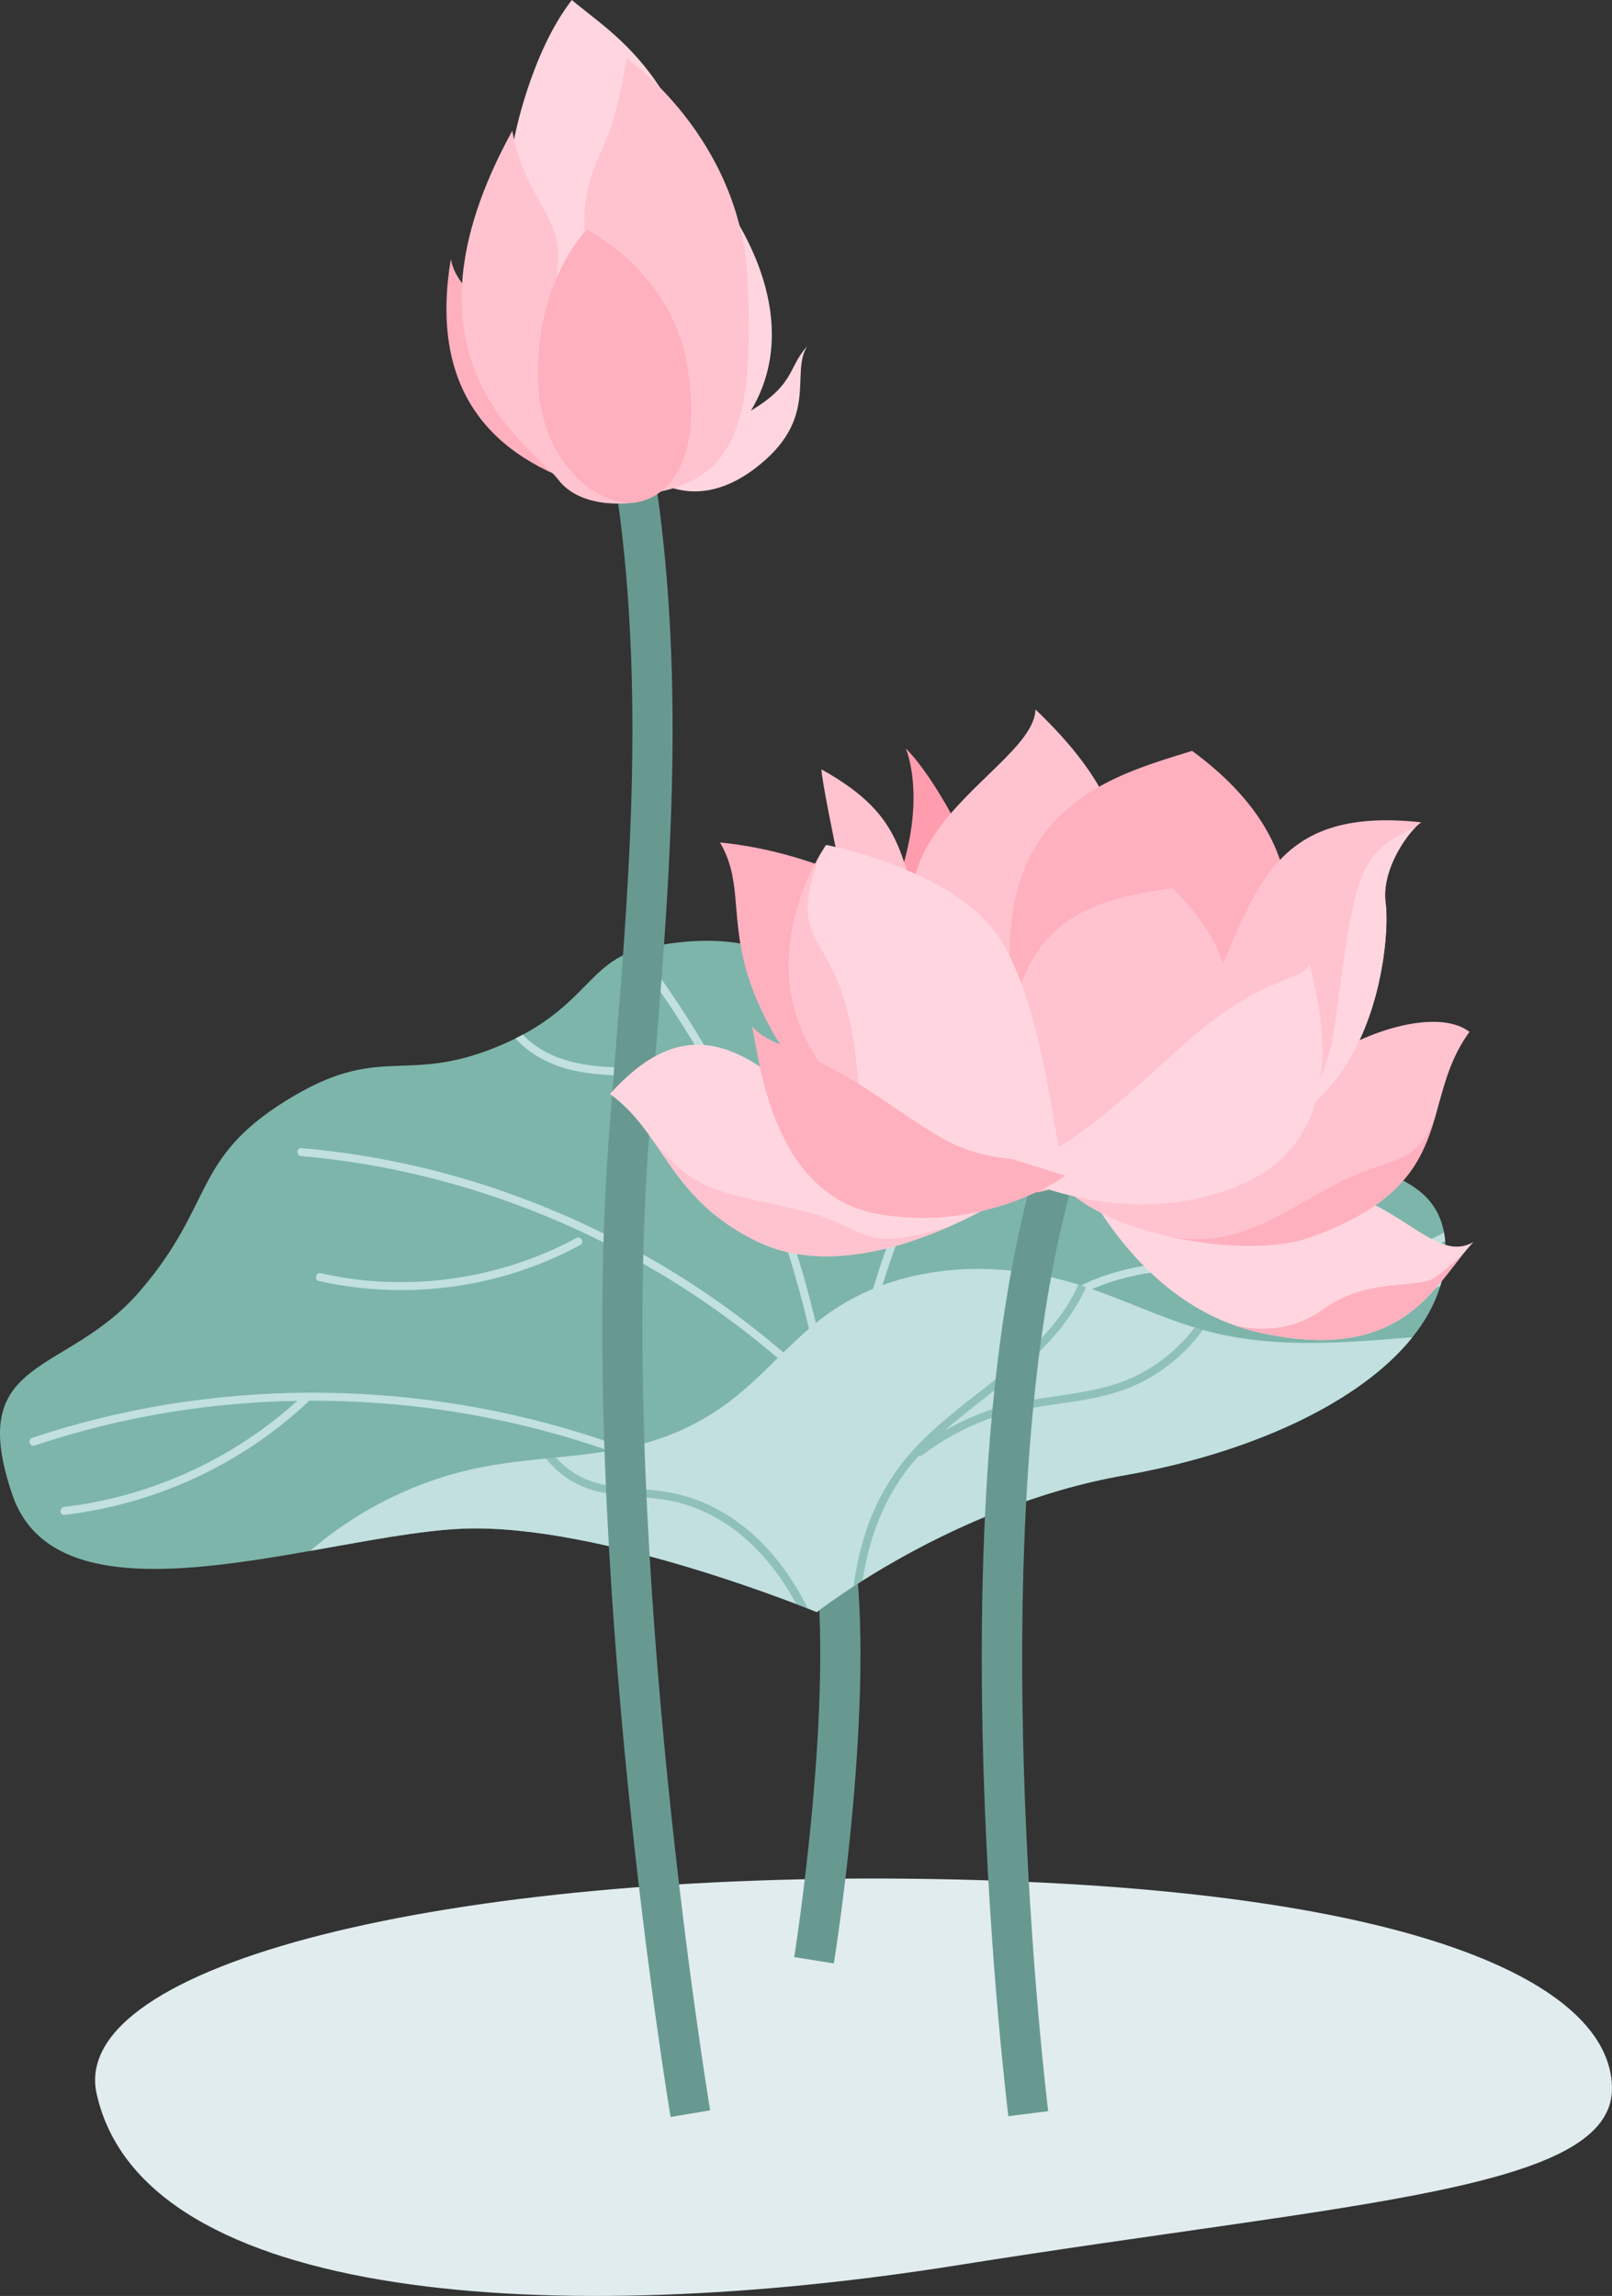
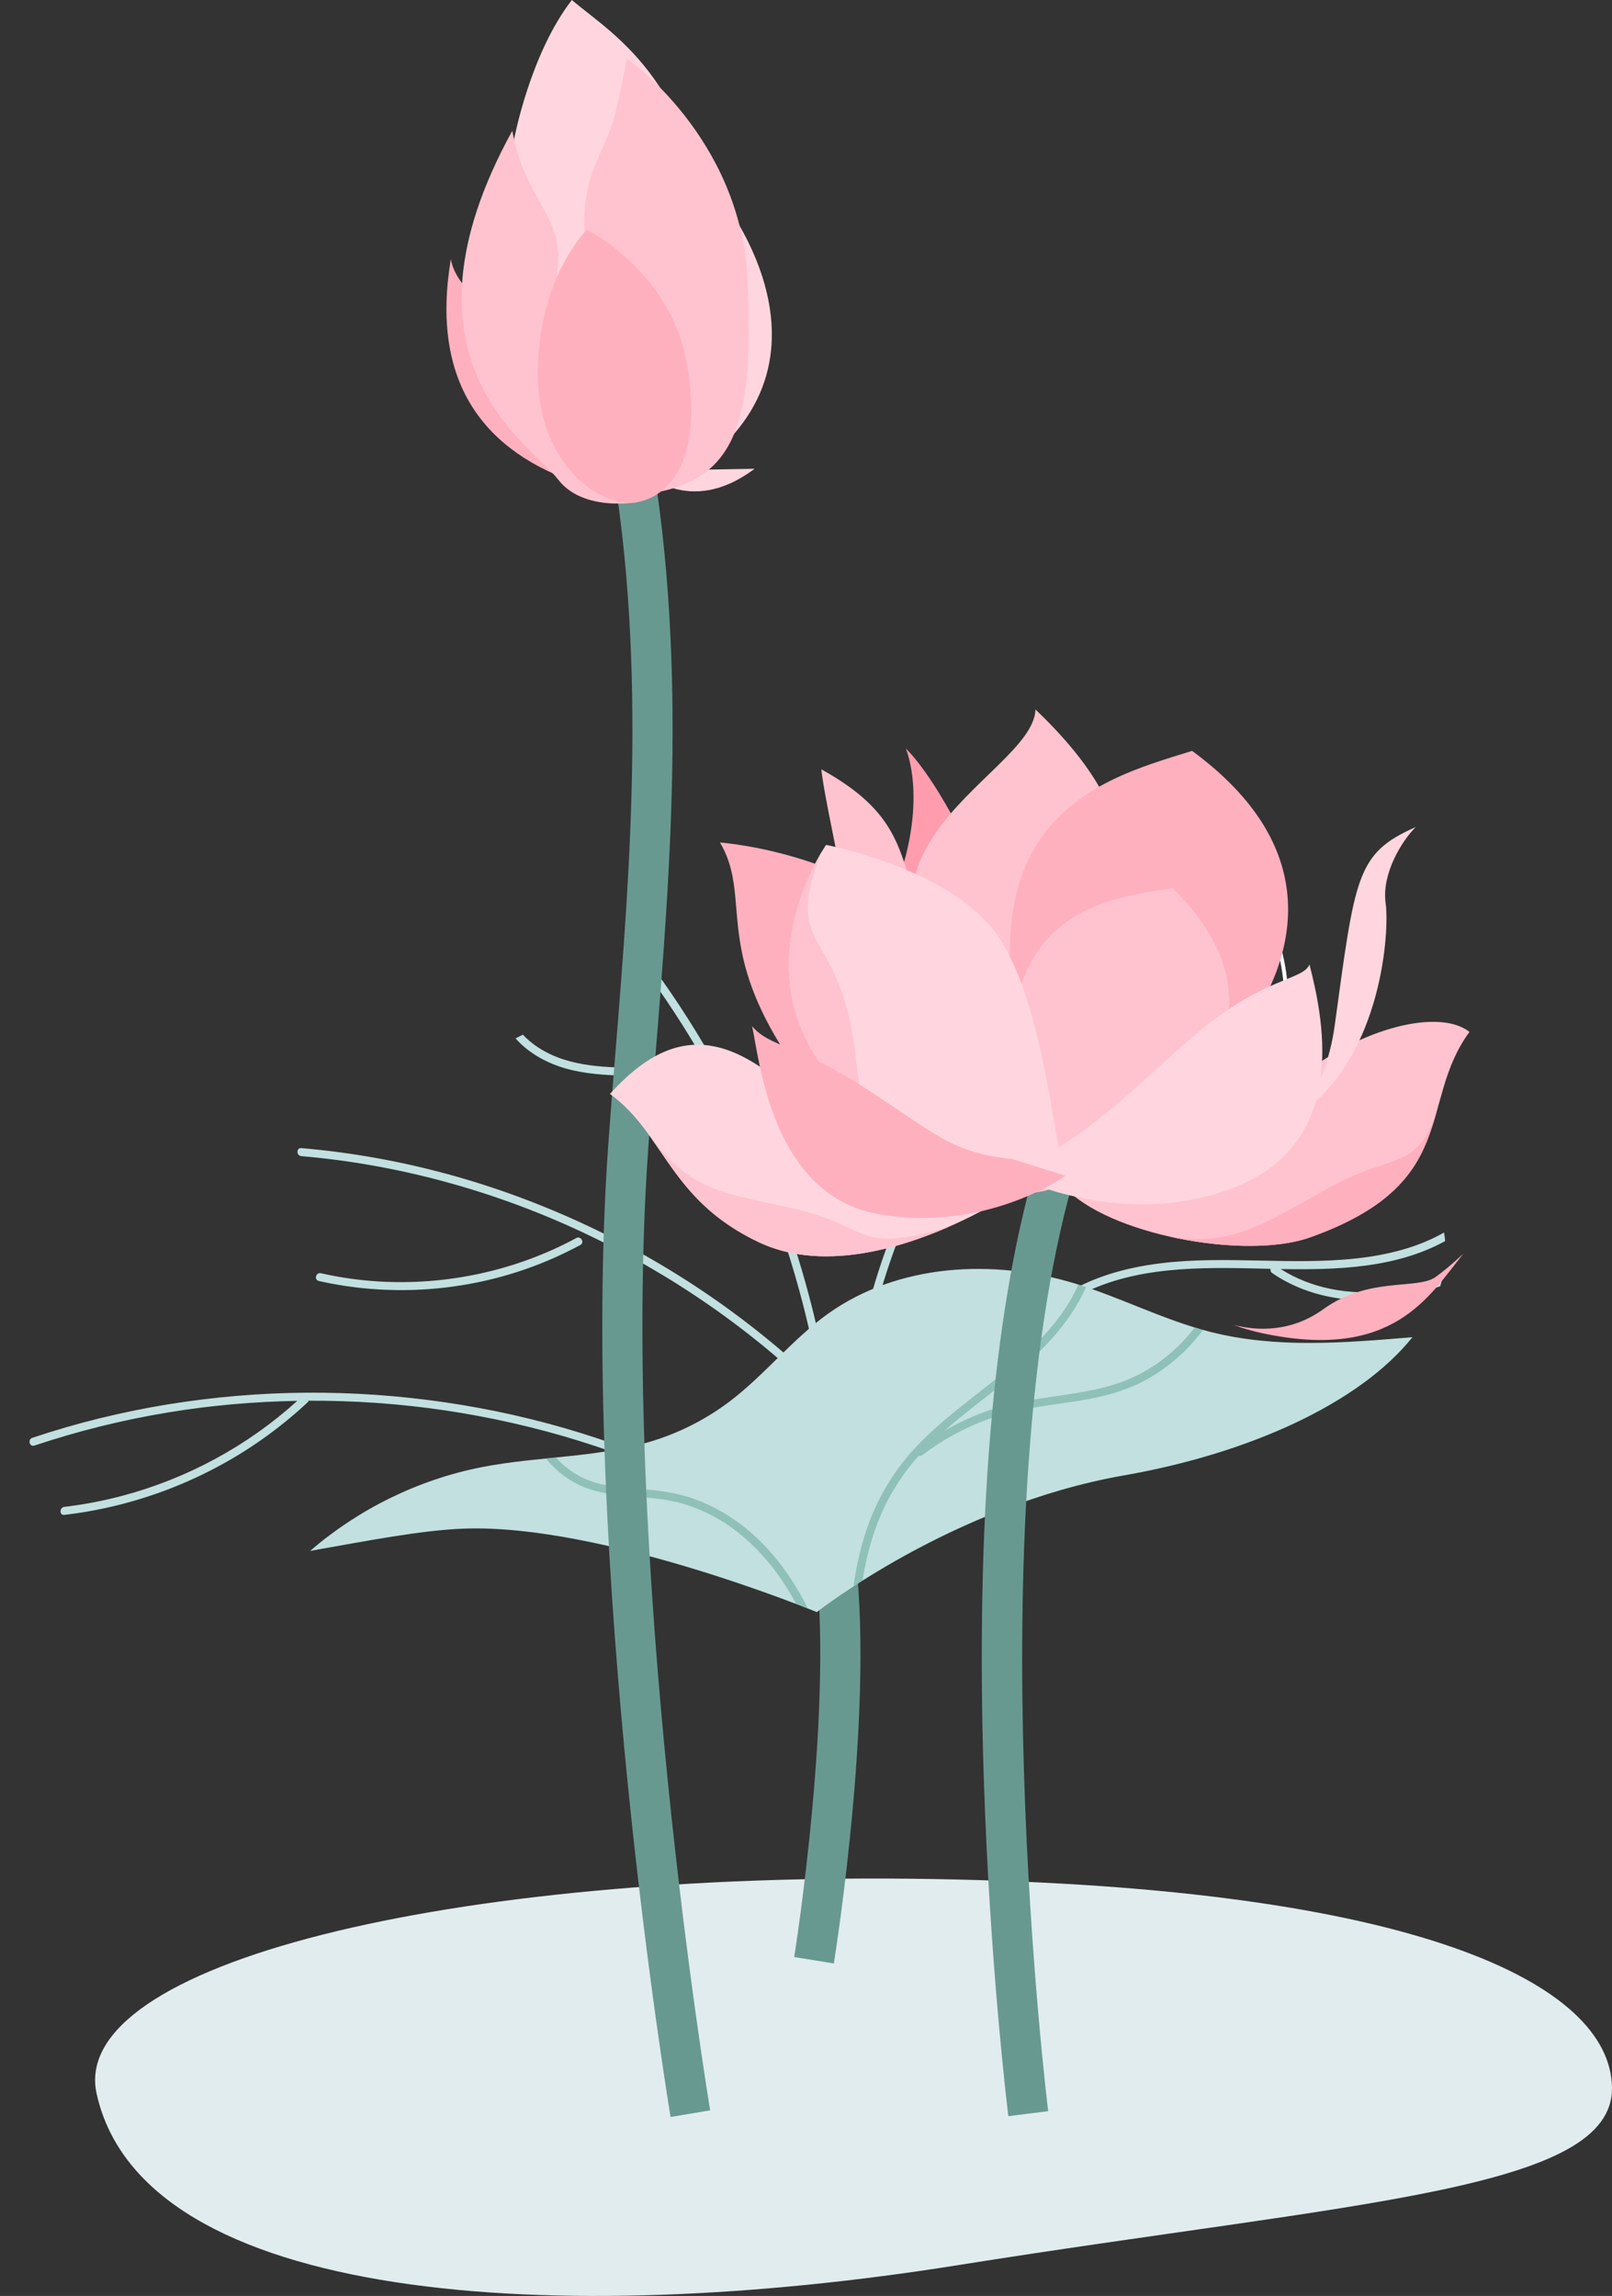
<svg xmlns="http://www.w3.org/2000/svg" viewBox="0 0 444.313 632.867">
  <rect x="0" y="0" width="444.313" height="632.867" fill="#333333" stroke="none" />
  <g id="a" />
  <g id="b">
    <g id="c">
      <g>
        <path d="M26.637,577.138c12.851,57.938,127.393,64.773,237.29,47.256,109.897-17.517,180.859-20.558,180.383-49.023-.475-28.465-53.669-55.172-187.273-57.428s-238.317,23.506-230.401,59.196Z" style="fill:#e1ecef;" />
        <g>
          <path d="M229.828,541.215l-10.922-1.762c.114-.71,11.377-71.483,5.471-111.949l10.947-1.598c6.152,42.154-5.018,112.341-5.496,115.309Z" style="fill:#689991;" />
          <g>
-             <path d="M177.661,261.319c41.353-8.772,45.311,14.194,69.886,14.683,24.575,.489,37.3-15.237,58.346-7.618,21.046,7.618,23.982,26.706,42.091,41.389s51.88,7.831,50.412,36.708-41.113,51.88-88.588,60.2c-47.475,8.32-84.672,37.686-84.672,37.686,0,0-59.222-24.472-97.398-23.003s-111.102,29.366-124.316-9.299c-13.215-38.665,14.683-32.303,35.239-56.285s14.194-36.218,40.134-52.37c25.94-16.151,32.303-4.405,57.753-14.683,25.451-10.278,24.961-23.982,41.113-27.408Z" style="fill:#7db5aa;" />
            <path d="M145.026,349.776c5.143-1.802,10.141-4.013,14.934-6.606,1.253-.678,.137-2.589-1.117-1.911-16.639,9.005-35.77,13.124-54.643,11.958-5.302-.328-10.563-1.087-15.743-2.258-1.387-.313-1.979,1.819-.588,2.134,18.874,4.267,38.897,3.081,57.158-3.317Zm221.571,5.466c-4.834-.998-9.445-2.8-13.604-5.442,15.458,.271,31.645-.192,45.334-7.704-.072-.82-.178-1.605-.316-2.357-7.271,4.17-15.714,6.196-23.98,7.121-18.018,2.016-36.195-.86-54.203,1.369-9.639,1.193-19.168,3.831-27.35,9.215-1.185,.779-.077,2.696,1.117,1.911,15.118-9.948,34.028-10.113,51.48-9.726,1.691,.037,3.399,.079,5.118,.117-.086,.412,.031,.871,.468,1.173,8.216,5.676,18.385,7.917,28.273,7.431,6.194-.304,12.241-1.688,18.035-3.806,.27-.886,.506-1.778,.703-2.678-9.845,3.871-20.349,5.589-31.074,3.376Zm-166.149,56.377c-11.403-5.961-23.289-10.995-35.498-15.057-12.171-4.049-24.661-7.133-37.312-9.241-12.647-2.108-25.454-3.261-38.275-3.422-12.82-.161-25.642,.676-38.334,2.486-12.696,1.81-25.25,4.623-37.492,8.445-1.551,.484-3.096,.985-4.636,1.501-1.344,.449-.768,2.587,.588,2.134,12.062-4.036,24.443-7.094,36.994-9.158,11.72-1.927,23.584-2.964,35.459-3.167-13.714,12.424-30.411,21.453-48.3,26.186-5.221,1.382-10.538,2.402-15.903,3.029-1.397,.163-1.414,2.378,0,2.213,19.435-2.271,38.221-9.408,54.247-20.644,4.498-3.153,8.774-6.618,12.789-10.367,.153-.143,.244-.299,.295-.457,12.536-.058,25.085,.814,37.487,2.649,12.581,1.862,25.022,4.684,37.168,8.457,12.157,3.777,24.015,8.505,35.41,14.182,1.406,.7,2.803,1.415,4.195,2.143,1.261,.659,2.381-1.25,1.117-1.911Zm43.928-60.953c3.904-12.05,9.091-23.662,15.579-34.544,6.122-10.268,13.366-19.862,21.654-28.48,7.047-7.327,14.842-13.928,23.283-19.59-.924-.306-1.838-.58-2.732-.8-6.744,4.656-13.088,9.891-18.943,15.624-8.634,8.454-16.245,17.958-22.724,28.153-6.739,10.603-12.224,21.975-16.46,33.799-4.706,13.135-7.843,26.793-9.626,40.624-.191,1.484-.358,2.97-.518,4.457-.692-.734-1.379-1.472-2.08-2.196-1.001-1.034-2.017-2.053-3.037-3.068-1.336-8.482-3.063-16.902-5.195-25.222-2.988-11.665-6.748-23.132-11.244-34.302-4.513-11.209-9.748-22.126-15.701-32.642-5.931-10.476-12.566-20.553-19.866-30.126-.177-.232-.359-.461-.537-.692-.785,.209-1.521,.45-2.23,.71,6.779,8.784,12.997,18,18.614,27.568,1.694,2.885,3.328,5.804,4.914,8.75-.906-.601-1.868-1.125-2.869-1.567-4.696-2.075-9.882-2.458-14.949-2.636-10.027-.353-20.762,.263-29.815-4.822-2.129-1.196-4.118-2.689-5.784-4.47-.645,.347-1.312,.691-2.001,1.033,4.016,4.565,9.875,7.468,15.815,8.809,5.28,1.193,10.717,1.395,16.109,1.518,5.35,.122,10.871,0,16.093,1.338,4.735,1.213,9.52,3.995,11.398,8.747,.081,.206,.206,.36,.351,.478,2.407,4.875,4.675,9.819,6.78,14.831,4.624,11.005,8.523,22.315,11.67,33.83,2.367,8.66,4.309,17.438,5.809,26.291-7.879-7.592-16.283-14.637-25.129-21.076-11.01-8.014-22.704-15.088-34.914-21.119-12.203-6.028-24.92-11.033-37.973-14.889-13.055-3.857-26.449-6.554-39.983-8.025-1.693-.184-3.387-.347-5.084-.493-1.419-.122-1.41,2.092,0,2.213,13.464,1.156,26.807,3.564,39.843,7.122,12.946,3.534,25.586,8.19,37.735,13.891,12.2,5.724,23.915,12.48,34.982,20.17,11.062,7.687,21.463,16.321,31.045,25.789,.022,.021,.043,.044,.064,.065,.265,1.705,.518,3.411,.749,5.121,1.61,11.881,2.406,23.878,2.382,35.867-.003,1.46-.019,2.919-.046,4.379-.026,1.424,2.187,1.424,2.213,0,.221-12.09-.39-24.191-1.822-36.198-.26-2.182-.555-4.359-.868-6.534,1.443,1.474,2.873,2.96,4.276,4.472-1.071,11.472-1.23,23.027-.535,34.527,.105,1.737,.23,3.474,.372,5.208,.115,1.409,2.329,1.422,2.213,0-1.021-12.479-1.069-25.039-.036-37.518,6.128,6.779,11.859,13.917,17.107,21.399,.951,1.355,1.885,2.721,2.805,4.097,.788,1.178,2.705,.071,1.911-1.117-6.466-9.663-13.688-18.816-21.557-27.376,.029-.3,.05-.601,.08-.902,1.391-13.733,4.156-27.341,8.412-40.477Zm65.915-33.3c3.616-.509,7.185-1.343,10.659-2.469,7.493-2.427,14.511-6.179,20.759-10.947-.511-.538-1.006-1.078-1.492-1.621-5.562,4.213-11.771,7.615-18.355,9.929-3.402,1.195-6.905,2.109-10.461,2.712-3.905,.662-7.859,.845-11.812,.938-9.369,.221-19.302,.008-27.65,4.926-1.226,.722-.114,2.636,1.117,1.911,7.528-4.435,16.501-4.42,24.971-4.591,4.101-.083,8.198-.214,12.265-.787Zm-54.222-12.935c2.946-11.79,7.097-24.383,15.981-32.898-1.419,.473-2.858,.942-4.333,1.388-4.384,5.127-7.486,11.238-9.809,17.56-1.604,4.365-2.846,8.852-3.973,13.361-.345,1.382,1.788,1.971,2.134,.588Z" style="fill:#c1e0df;" />
            <path d="M389.306,368.592c-18.815,1.564-37.573,3.147-55.715-1.468-12.778-3.25-24.614-9.454-37.224-13.305-22.672-6.924-48.849-5.479-68.139,8.301-9.786,6.99-17.331,16.706-26.889,24.005-6.233,4.76-13.285,8.444-20.753,10.842-15.426,4.954-32.059,4.332-47.953,7.474-17.361,3.433-33.759,11.508-47.159,23.059,15.541-2.743,30.542-5.685,42.266-6.136,38.176-1.468,97.398,23.004,97.398,23.004,0,0,37.197-29.366,84.672-37.687,34.542-6.054,64.934-19.882,79.497-38.089Z" style="fill:#c1e0df;" />
            <g style="opacity:.73;">
              <path d="M329.309,365.917c-3.85,5.028-8.72,9.281-14.277,12.361-12.655,7.013-27.631,5.685-41.122,10.048-4.731,1.53-9.291,3.566-13.589,6.055,9.489-8.374,20.304-15.27,28.91-24.636,4.091-4.452,7.678-9.447,10.099-14.97-.696-.233-1.395-.459-2.096-.679-5.255,11.938-16.084,20.843-26.188,28.756-6.429,5.035-12.96,10.027-18.566,15.997-5.632,5.998-9.944,12.932-12.85,20.629-2.164,5.731-3.546,11.722-4.367,17.791,.782-.509,1.61-1.04,2.473-1.585,.703-4.493,1.728-8.933,3.183-13.252,2.635-7.821,6.733-14.99,12.284-21.107,.021-.023,.043-.044,.063-.067,.269,.121,.59,.108,.916-.14,5.696-4.328,12.042-7.788,18.799-10.148,7.118-2.486,14.509-3.406,21.933-4.476,6.978-1.006,13.852-2.453,20.155-5.726,5.346-2.776,10.166-6.619,14.108-11.171,.841-.971,1.63-1.984,2.391-3.016-.757-.212-1.511-.433-2.262-.663Zm-137.116,47.578c-4.033-1.536-8.223-2.362-12.51-2.774-5.214-.501-10.514-.547-15.576-2.045-4.337-1.283-8.014-3.732-10.927-6.922-.903,.091-1.807,.182-2.71,.273,2.363,2.921,5.278,5.377,8.731,7.091,8.549,4.244,18.339,2.711,27.378,4.938,14.842,3.657,25.852,14.953,32.886,28.08,1.26,.481,2.326,.897,3.187,1.236-2.609-5.283-5.783-10.26-9.585-14.745-5.622-6.63-12.721-12.026-20.873-15.132Z" style="fill:#7db5aa;" />
            </g>
          </g>
        </g>
        <path d="M184.831,583.536c-.255-1.515-25.355-152.769-17.188-267.819,.587-8.27,1.268-16.694,1.988-25.615,4.192-51.899,8.944-110.724-2.242-170.062l10.871-2.049c11.462,60.797,6.646,120.408,2.398,173.002-.719,8.893-1.396,17.292-1.98,25.507-8.073,113.72,16.811,263.701,17.062,265.202l-10.91,1.834Z" style="fill:#689991;" />
        <g>
          <path d="M160.566,133.651c-27.628-9.018-41.911-28.521-36.308-62.199,1.052,5.723,5.965,9.587,5.965,9.587l30.343,52.612Z" style="fill:#ffb0bf;" />
          <path d="M157.618,0c11.782,10.039,35.896,22.761,39.195,76.745,3.299,53.985,1.511-22.804,1.511-22.804,0,0,40.406,49.224-14.051,79.908-54.457,30.684-42.582-95.424-42.582-95.424,0,0,4.37-23.499,15.928-38.425Z" style="fill:#ffd6df;" />
-           <path d="M177.025,129.754s12.79,13.169,30.966-.547c18.176-13.716,9.691-26.07,14.473-33.743-5.519,6.079-3.155,10.939-17.25,18.723-14.095,7.784-12.243,17.797-28.189,15.567Z" style="fill:#ffd6df;" />
+           <path d="M177.025,129.754s12.79,13.169,30.966-.547Z" style="fill:#ffd6df;" />
          <path d="M141.2,36.051c3.703,20.027,14.642,23.183,12.412,39.128s22.047,63.237,22.047,63.237c0,0-15.02,2.777-21.878-6.311-6.858-9.088-47.459-32.649-12.581-96.054Z" style="fill:#ffc3cf;" />
          <path d="M162.427,74.194c-4.819-24.688,4.074-30.278,7.026-42.531,2.952-12.254,3.222-15.612,3.222-15.612,0,0,31.561,21.678,33.407,61.271,1.846,39.594-3.243,55.767-28.619,58.931s-15.037-62.059-15.037-62.059Z" style="fill:#ffc3cf;" />
          <path d="M161.774,63.314s22.804,11.318,27.432,36.352c4.628,25.034-3.534,36.899-13.548,38.75-10.014,1.851-27.811-10.392-27.432-36.352,.379-25.959,13.548-38.75,13.548-38.75Z" style="fill:#ffb0bf;" />
        </g>
        <path d="M277.93,583.307c-.052-.407-5.128-41.371-6.785-93.57-2.232-70.304,2.447-126.473,13.907-166.945l10.645,3.014c-26.637,94.07-6.991,254.518-6.79,256.127l-10.977,1.375Z" style="fill:#689991;" />
        <g>
-           <path d="M406.113,342.379c-14.475,8.187-26.148-26.953-72.042-12.817-25.399,7.823-33.726-8.453-41.175-14.163,5.03,9.495,20.31,44.611,54.892,52.062,39.846,8.586,47.82-14.044,58.325-25.083Z" style="fill:#ffd6df;" />
          <path d="M395.658,352.018c-5.062,3.582-18.291-.239-30.911,8.851-8.893,6.405-18.17,5.993-24.67,4.36,2.461,.889,5.021,1.654,7.711,2.233,36.296,7.821,46.146-10.257,55.554-21.884-3.138,2.939-5.858,5.148-7.683,6.44Z" style="fill:#ffb0bf;" />
          <path d="M265.512,230.663c-9.476-18.75-15.854-24.332-15.854-24.332,0,0,7.281,16.25-5.059,43.913-12.34,27.663,20.913-19.581,20.913-19.581Z" style="fill:#ff9daf;" />
          <path d="M294.164,288.577c10.369-34.804,31.869-54.193-8.756-93.014-.618,19.4-71.004,41.21-7.816,94.079" style="fill:#ffc3cf;" />
          <path d="M255.287,256.966c-7.665-20.432-5.013-31.636-28.89-44.904,.443,6.801,10.897,54.349,10.897,54.349" style="fill:#ffc3cf;" />
          <path d="M339.823,322.364c9.54-29.942,52.458-47.917,65.208-37.923-14.4,19.581-2.182,41.78-43.99,56.65-17.754,6.315-55.921-.747-67.873-14.146-11.951-13.399,46.655-4.581,46.655-4.581Z" style="fill:#ffc3cf;" />
          <path d="M299.297,321.481c-1.578,0-3.193-.031-4.861-.095l-.641-.024,.181-.616c1.705-5.833,2.202-12.106,2.683-18.173,.976-12.303,1.896-23.923,12.211-31.524,5.199-3.832,10.863-6.981,15.861-9.761,9.922-5.518,17.759-9.876,17.634-16.48l-.017-.89,.769,.448c7.84,4.571,15.687,26.212,10.047,45.599-4.236,14.566-17.083,31.517-53.866,31.517Zm-4.187-1.071c39.4,1.309,52.797-15.954,57.093-30.725,5.166-17.759-1.533-38.646-8.866-43.981-.536,6.678-8.346,11.021-18.12,16.458-4.972,2.765-10.606,5.897-15.754,9.691-9.947,7.331-10.851,18.73-11.808,30.799-.468,5.905-.951,12.005-2.545,17.758Z" style="fill:#fff;" />
          <path d="M328.575,206.977c-27.307,8.5-73.715,19.921-36.123,115.926,15.348,.691,106.751-64.069,36.123-115.926Z" style="fill:#ffb0bf;" />
-           <path d="M333.315,274.355c12.92-28.567,16.961-52.216,58.446-47.686-3.424,2.216-11.163,12.912-9.84,22.286,1.323,9.375-2.05,57.645-39.983,64.781-37.933,7.136-8.623-39.382-8.623-39.382Z" style="fill:#ffc3cf;" />
          <path d="M323.176,244.798c-21.607,3.464-57.998,7.061-39.981,83.865,11.549,2.194,87.826-36.9,39.981-83.865Z" style="fill:#ffc3cf;" />
          <path d="M268.665,268.799c-13.707-20.505-43.916-33.98-70.226-36.582,11.756,19.982-10.802,36.504,50.915,96.307" style="fill:#ffb0bf;" />
          <path d="M229.003,312.187c-25.09-28.666-42.047-31.441-60.892-10.65,15.1,10.911,16.258,29.087,40.977,40.844,29.709,14.13,71.535-14.519,71.535-14.519" style="fill:#ffd6df;" />
          <path d="M275.455,322.347c19.006-2.394,38.317-24.067,54.79-37.821,18.336-15.309,28.847-14.279,30.691-18.672,3.067,12.333,12.261,48.707-20.801,61.474-33.062,12.767-64.68-4.981-64.68-4.981Z" style="fill:#ffd6df;" />
          <path d="M293.654,324.087c-2.988-7.133-5.736-46.46-18.2-65.486s-47.764-25.706-47.764-25.706c0,0-32.838,47.059,19.139,78.686,17.098,11.483,46.825,12.506,46.825,12.506Z" style="fill:#ffd6df;" />
          <path d="M381.922,248.956c-1.15-8.145,4.539-17.281,8.298-20.992-16.399,7.302-16.659,13.328-22.367,54.924-1.245,9.075-4.439,16.833-8.494,23.367,21.579-15.907,23.647-49.627,22.564-57.299Z" style="fill:#ffd6df;" />
          <path d="M369.345,325.814c-15.734,7.95-28.133,18.916-47.668,14.887,14.174,3.302,29.756,3.807,39.364,.39,27.428-9.756,31.603-22.665,35.297-35.921-4.949,16.835-11.817,12.977-26.992,20.644Z" style="fill:#ffb0bf;" />
          <path d="M219.871,333.39c-20.571-4.866-28.941-4.294-41.216-20.843v.002c7.213,9.918,12.892,21.491,30.432,29.833,16.86,8.019,37.618,2.26,52.424-4.22-26.046,7.646-21.069,.095-41.64-4.771Z" style="fill:#ffc3cf;" />
          <path d="M233.552,278.491c-5.66-21.92-16.715-19.223-7.155-43.538-5.17,8.742-22.454,43.613,11.918,70.737-2.402-7.292-1.778-15.643-4.762-27.199Z" style="fill:#ffc3cf;" />
          <path d="M279.072,319.511c-16.622-1.827-20.351-6.369-39.86-19.1-19.509-12.731-26.905-11.62-31.917-17.545,2.019,8.93,5.325,46.775,35.061,51.84,29.737,5.065,51.298-10.619,51.298-10.619l-14.582-4.575Z" style="fill:#ffb0bf;" />
        </g>
      </g>
    </g>
  </g>
</svg>